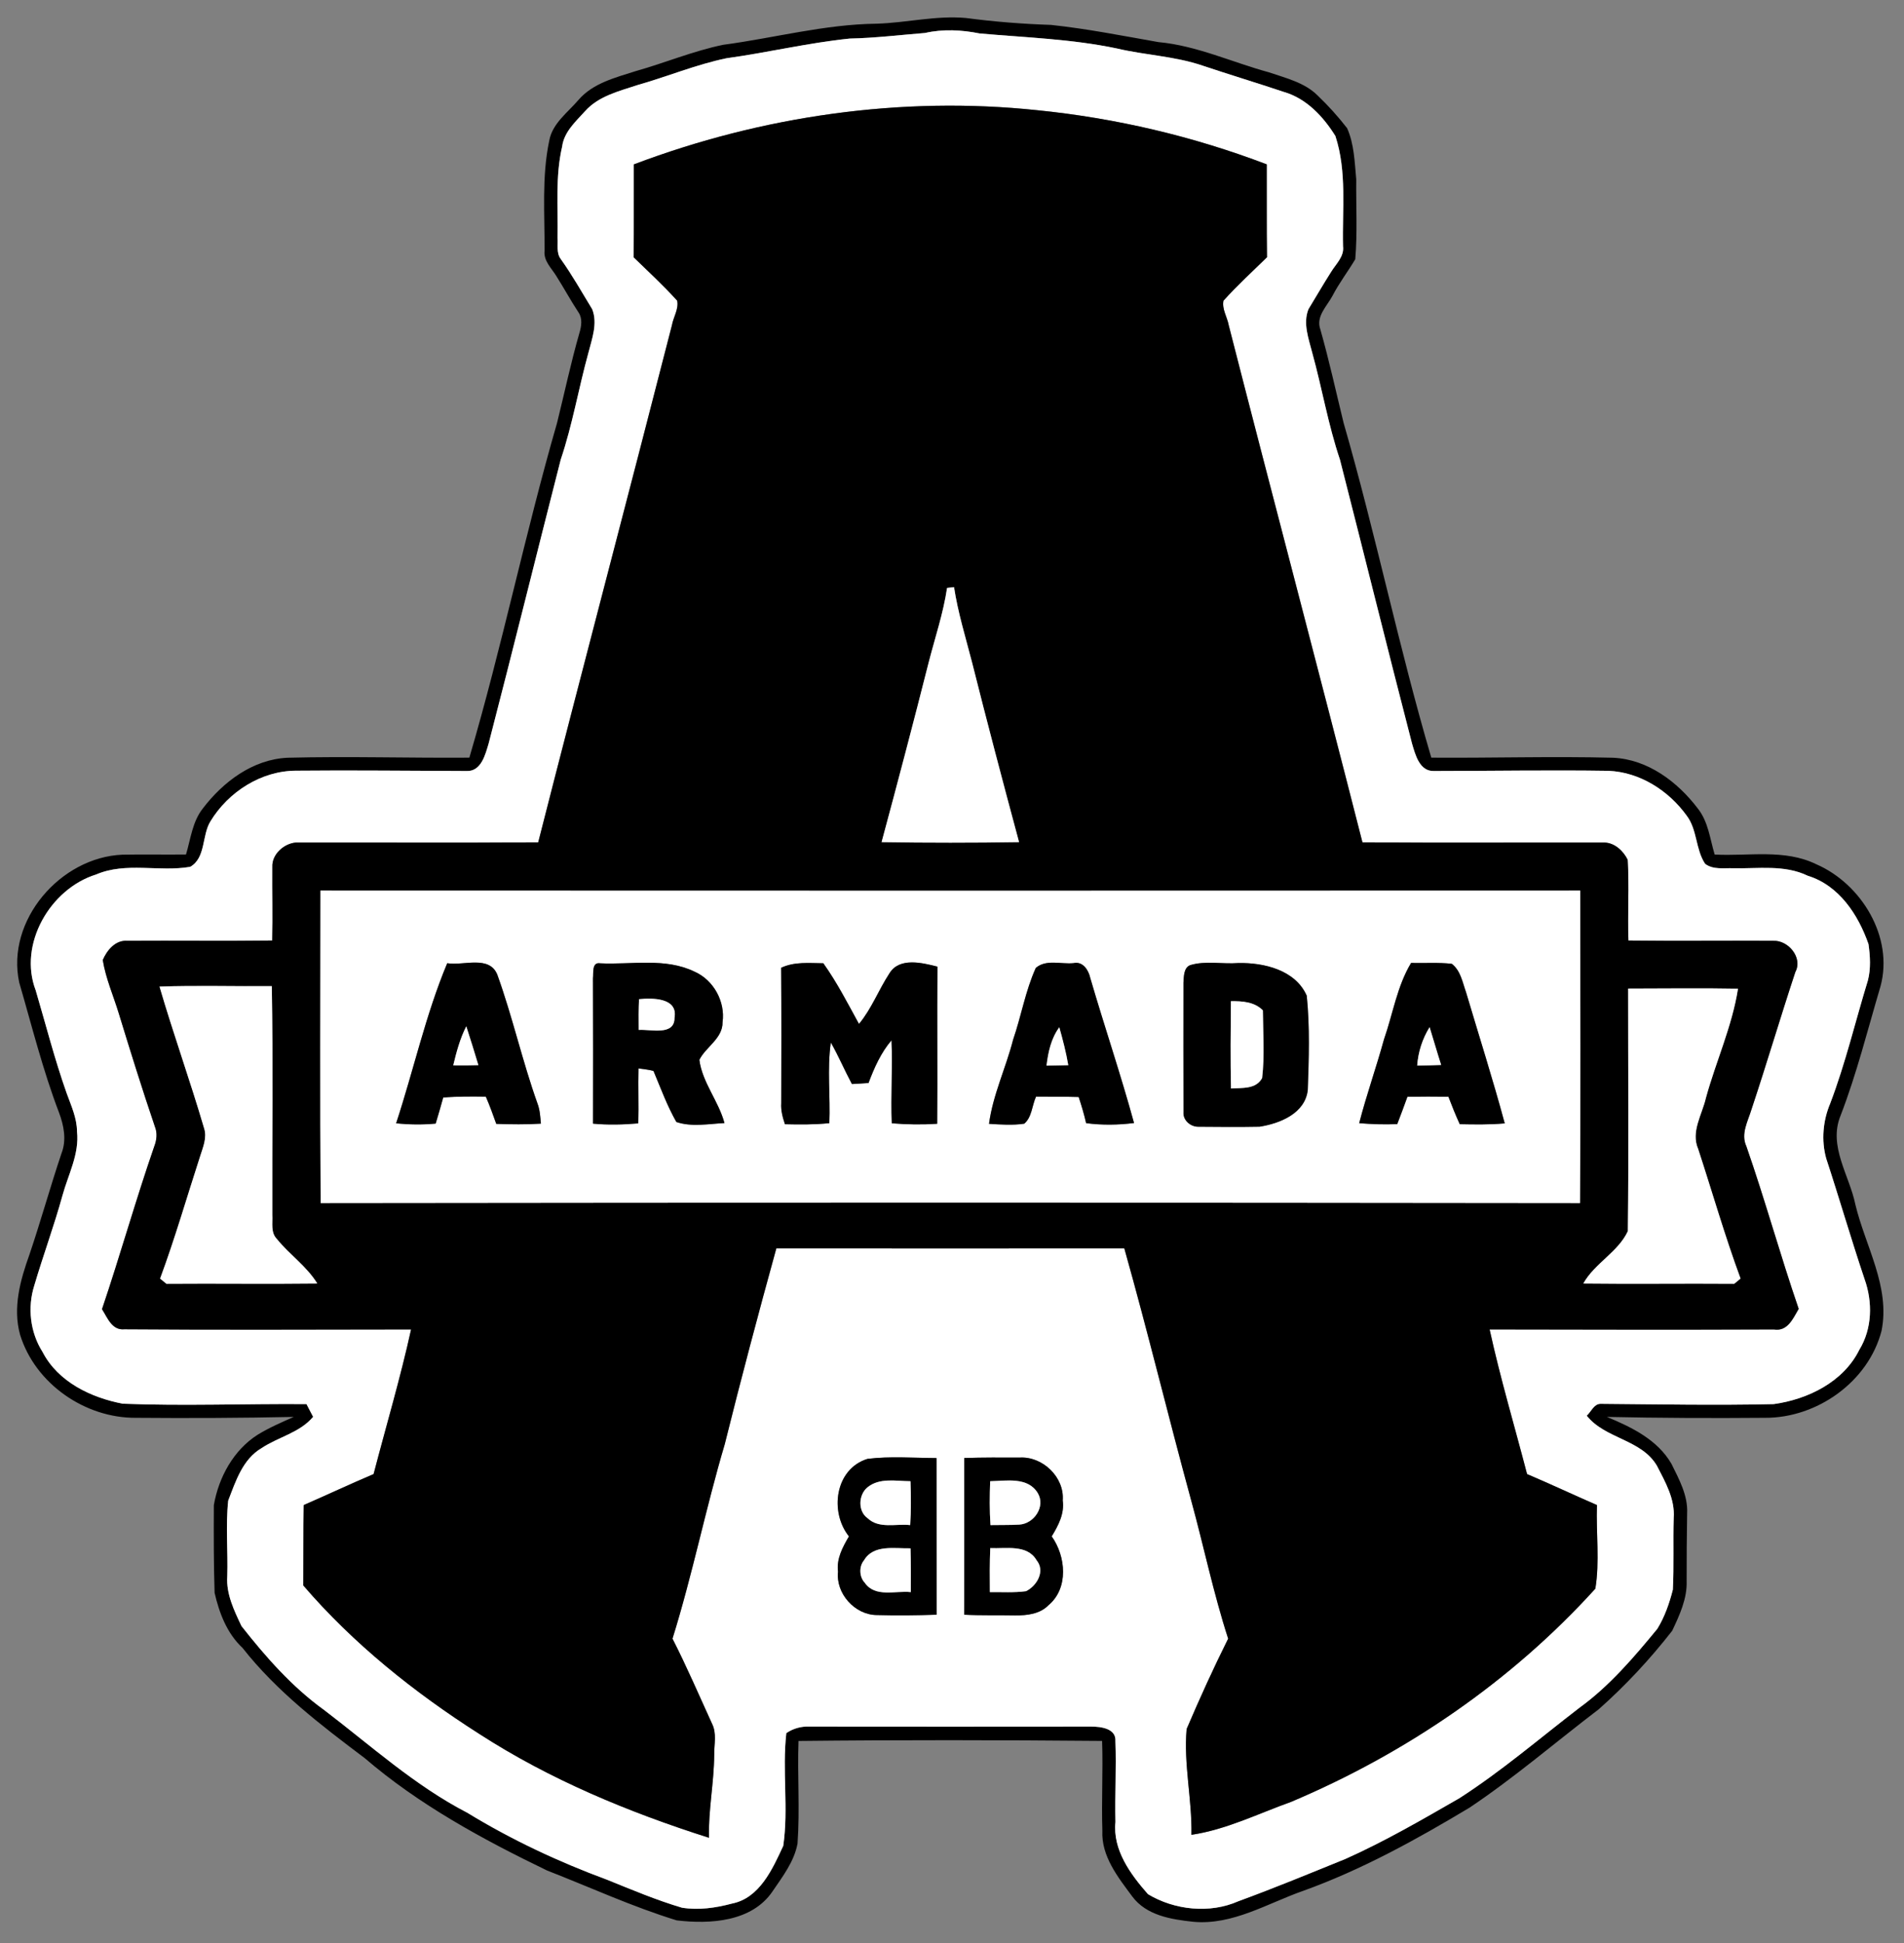
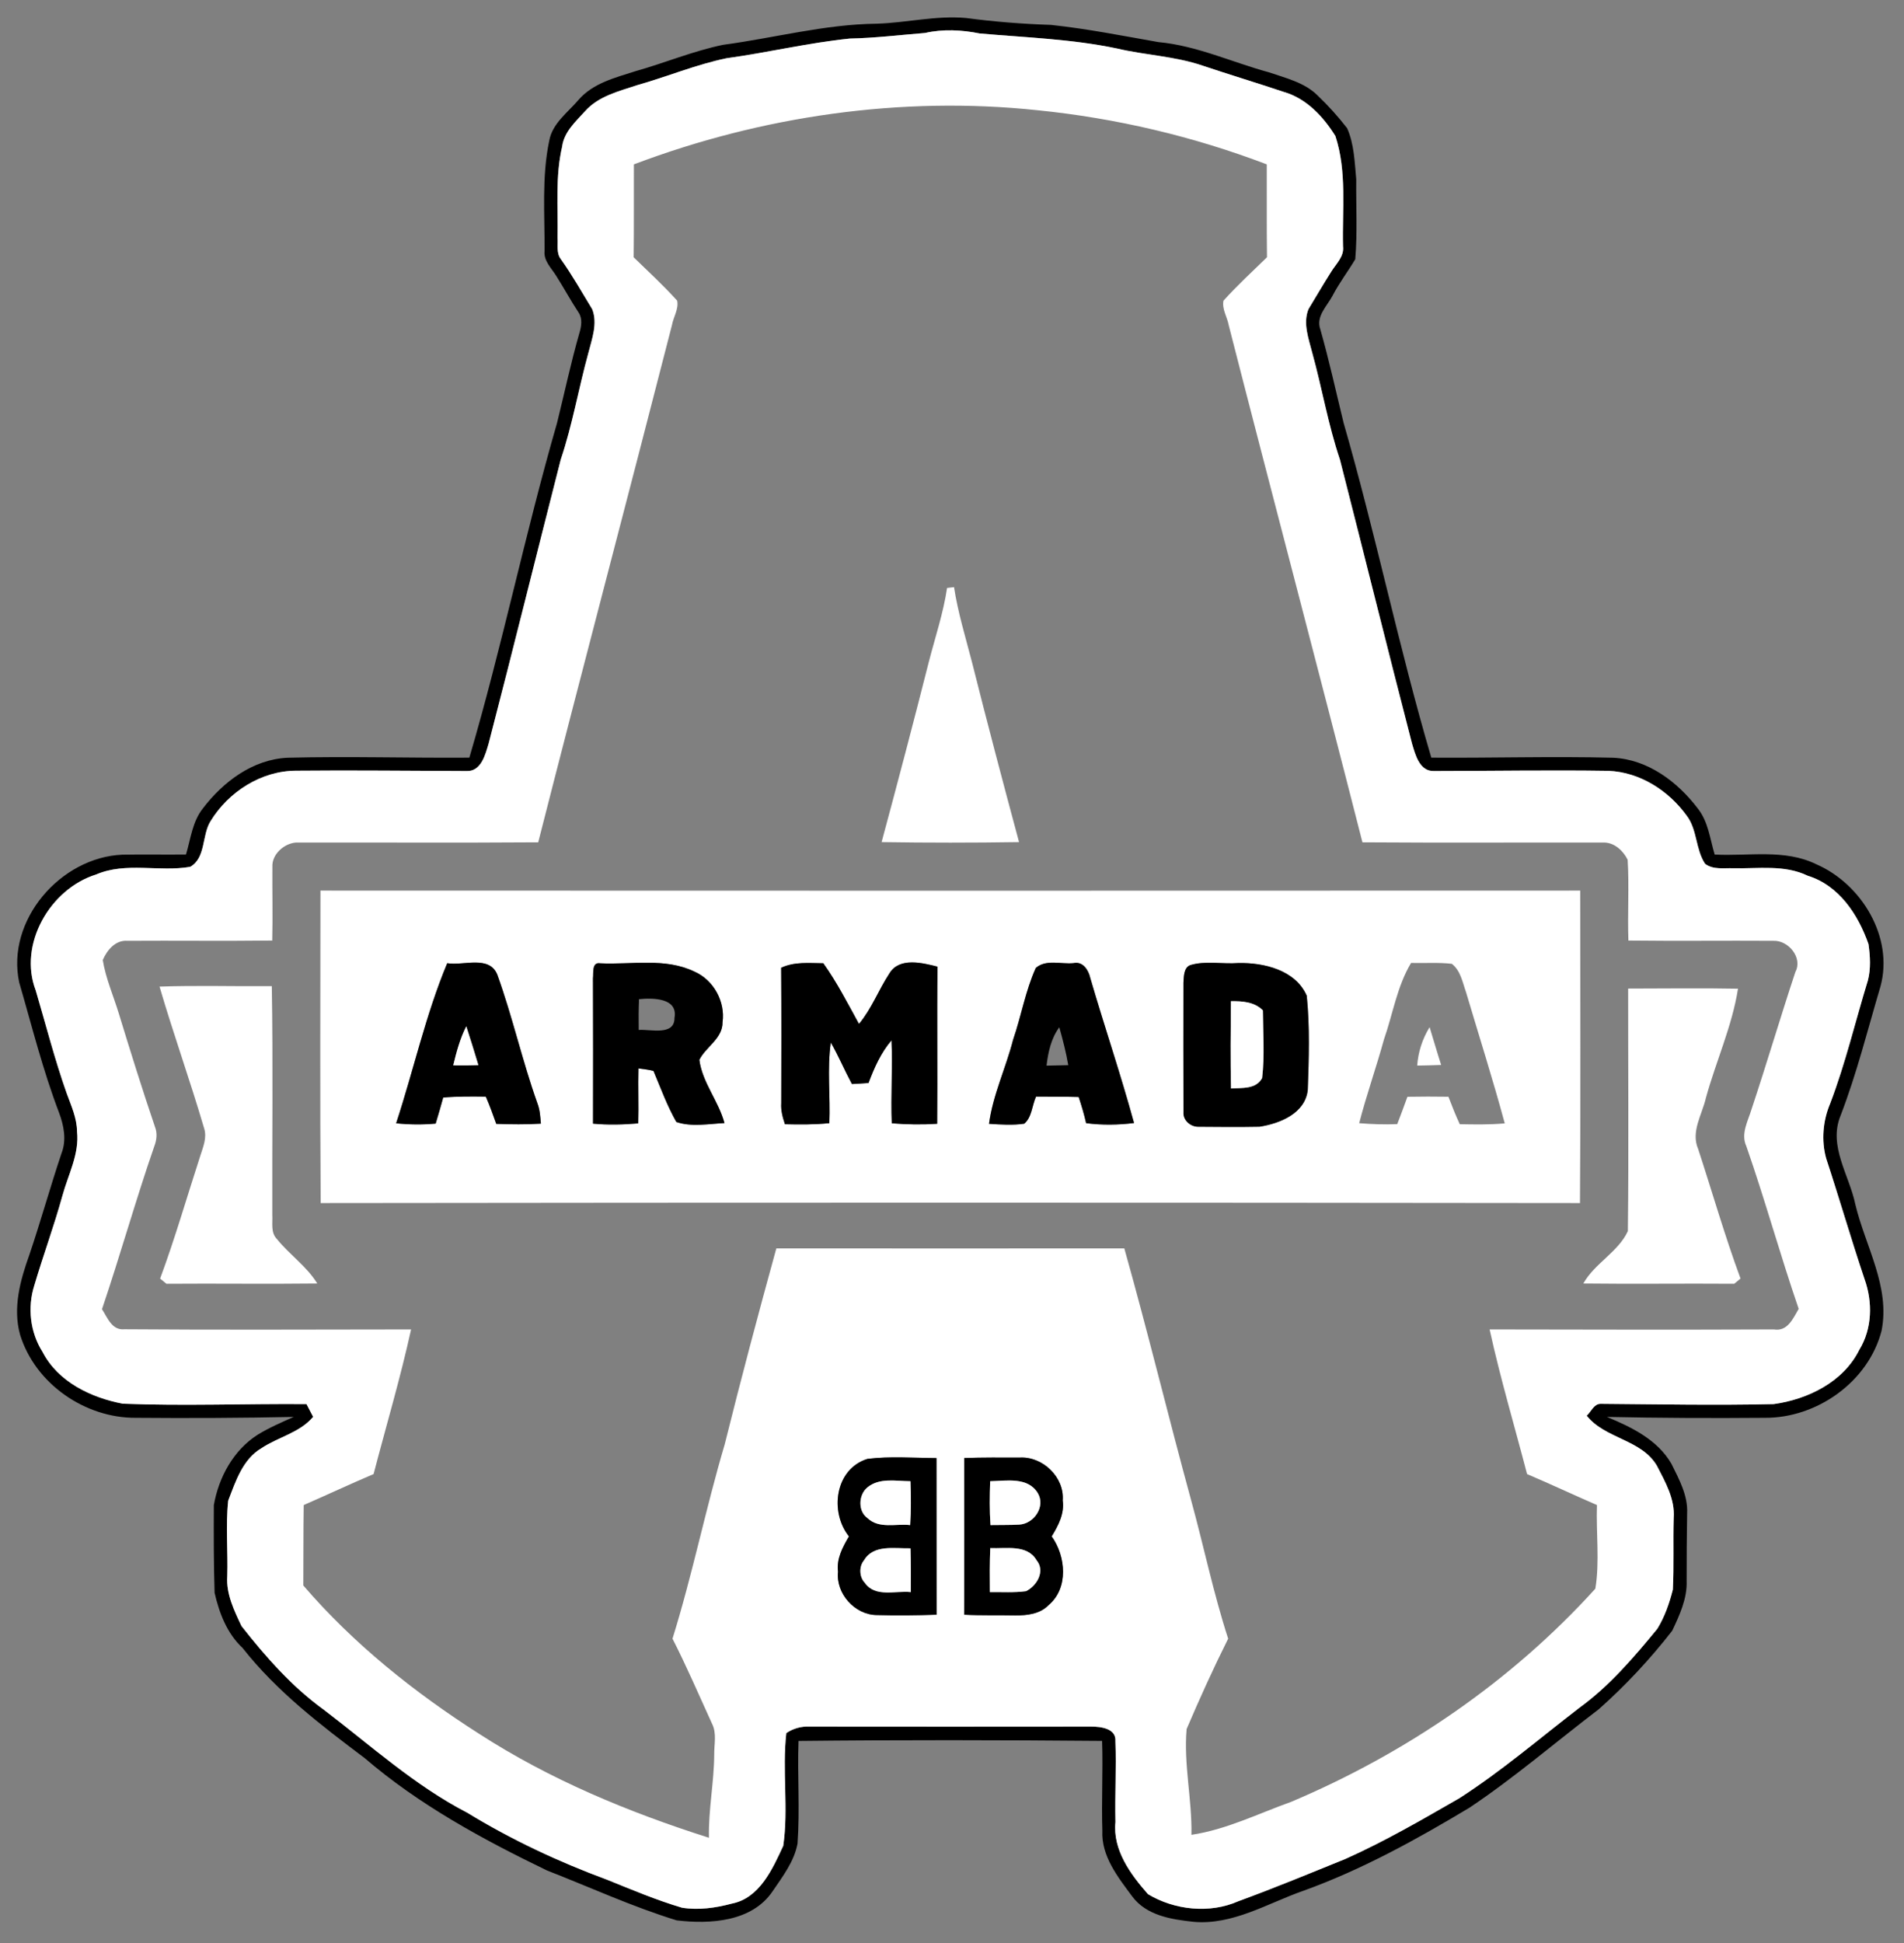
<svg xmlns="http://www.w3.org/2000/svg" xmlns:ns1="http://www.inkscape.org/namespaces/inkscape" xmlns:ns2="http://sodipodi.sourceforge.net/DTD/sodipodi-0.dtd" width="91.734" height="93.608" viewBox="0 0 73.387 74.886" version="1.1" id="svg2" ns1:version="0.48.1 " ns2:docname="Blainville-Boisbriand Armada logo.svg">
  <rect x="0" y="0" width="73.387" height="74.886" fill="#808080" stroke="none" />
  <defs id="defs54" />
  <ns2:namedview pagecolor="#ffffff" bordercolor="#666666" borderopacity="1" objecttolerance="10" gridtolerance="10" guidetolerance="10" ns1:pageopacity="0" ns1:pageshadow="2" ns1:window-width="1680" ns1:window-height="994" id="namedview52" showgrid="false" fit-margin-top="0" fit-margin-left="0" fit-margin-right="0" fit-margin-bottom="0" ns1:zoom="8.3006157" ns1:cx="45.866779" ns1:cy="46.803757" ns1:window-x="-4" ns1:window-y="-4" ns1:window-maximized="1" ns1:current-layer="svg2" />
  <g id="g3033" transform="matrix(0.172,0,0,0.172,-1.297,-1.345)">
    <path id="path4" d="m 203.99,13.13 c 6.69,-0.2 13.31,-1.88 20.01,-1.28 6.32,0.84 12.69,1.34 19.07,1.55 8.07,0.86 16.04,2.44 24.04,3.85 8.61,0.79 16.54,4.53 24.81,6.78 3.78,1.3 7.94,2.26 10.87,5.17 2.39,2.28 4.61,4.74 6.63,7.35 1.59,3.58 1.68,7.62 2.04,11.47 -0.06,5.96 0.28,11.95 -0.22,17.89 -1.65,2.77 -3.62,5.34 -5.11,8.21 -1.25,2.34 -3.77,4.61 -2.71,7.52 1.97,6.93 3.5,13.96 5.21,20.94 7.17,24.83 12.35,50.21 19.65,75.01 13.58,0.1 27.18,-0.33 40.76,0.02 7.77,0.37 14.41,5.38 18.96,11.37 2.35,2.95 2.73,6.82 3.78,10.32 7.6,0.41 15.65,-1.31 22.76,2.17 10.14,4.39 17.42,16.38 14.39,27.4 -2.87,9.69 -5.31,19.52 -8.95,28.96 -2.78,6.81 1.99,13.33 3.33,19.89 2.23,9.34 7.85,18.39 5.87,28.28 -2.95,11.44 -14.49,19.59 -26.16,19.51 -11.79,0.1 -23.59,0.05 -35.39,-0.2 5.54,2.3 11.35,5.11 14.47,10.52 1.71,3.47 3.71,7.09 3.51,11.1 -0.08,5.04 -0.12,10.09 -0.11,15.14 0.14,3.95 -1.59,7.67 -3.24,11.16 -4.94,6.34 -10.44,12.25 -16.45,17.58 -9.66,7.36 -18.87,15.3 -28.97,22.06 -11.9,7.14 -24.11,13.89 -37.2,18.61 -8.04,2.8 -15.84,7.76 -24.67,6.96 -4.95,-0.53 -10.54,-1.4 -13.72,-5.7 -3.2,-4.31 -6.95,-9.02 -6.68,-14.7 -0.22,-6.71 0.17,-13.42 -0.06,-20.13 -22.67,-0.2 -45.36,-0.24 -68.03,0.01 -0.27,7.66 0.33,15.33 -0.22,22.99 -0.75,4.04 -3.34,7.38 -5.6,10.71 -4.63,6.85 -14.03,7.39 -21.48,6.5 -9.93,-3.05 -19.39,-7.41 -29.06,-11.18 -14.42,-6.97 -28.66,-14.7 -40.87,-25.19 -9.82,-7.39 -19.7,-14.93 -27.35,-24.67 -3.49,-3.25 -5.23,-7.81 -6.27,-12.36 -0.21,-6.54 -0.2,-13.1 -0.17,-19.64 1.08,-6.22 4.4,-12.34 9.84,-15.79 2.56,-1.57 5.33,-2.76 8.07,-3.98 -11.8,0.25 -23.6,0.3 -35.39,0.2 -11.39,0.08 -22.56,-7.64 -25.94,-18.62 -1.68,-6.05 0.05,-12.24 2.1,-17.96 2.55,-7.52 4.66,-15.18 7.19,-22.7 1.16,-2.97 0.52,-6.22 -0.56,-9.1 -3.63,-9.51 -6.08,-19.4 -8.92,-29.15 -3.01,-13.9 9.23,-28.08 23.13,-28.65 4.75,-0.09 9.49,0.02 14.24,-0.04 1.05,-3.49 1.43,-7.36 3.77,-10.31 4.56,-5.99 11.2,-11 18.97,-11.37 13.59,-0.35 27.18,0.08 40.76,-0.02 7.3,-24.8 12.48,-50.18 19.65,-75 1.67,-6.73 3.1,-13.52 5.02,-20.19 0.44,-1.47 0.72,-3.2 -0.2,-4.56 -1.75,-2.65 -3.26,-5.45 -4.96,-8.13 -1.08,-1.79 -2.89,-3.39 -2.66,-5.66 0.06,-8.23 -0.66,-16.57 1.05,-24.7 0.69,-3.88 4.15,-6.32 6.57,-9.16 3.24,-3.74 8.2,-4.96 12.72,-6.41 6.6,-1.85 12.96,-4.54 19.69,-5.92 11.46,-1.53 22.76,-4.6 34.39,-4.73 m 10.84,2.08 c -5.62,0.45 -11.23,1.13 -16.87,1.25 -9.28,0.95 -18.38,3.14 -27.61,4.41 -6.85,1.42 -13.33,4.14 -20.05,6.04 -4.1,1.36 -8.61,2.44 -11.62,5.79 -2.12,2.35 -4.75,4.66 -5.17,7.98 -1.56,6.7 -0.89,13.6 -1.03,20.4 0.13,1.59 -0.31,3.42 0.73,4.79 2.57,3.6 4.74,7.46 7.04,11.23 1.26,3.19 -0.05,6.62 -0.85,9.76 -2.2,7.96 -3.57,16.13 -6.21,23.96 -5.41,21.17 -10.65,42.41 -16.14,63.57 -0.75,2.51 -1.68,6.35 -4.98,6.19 -12.7,-0.03 -25.41,-0.2 -38.11,-0.07 -7.84,-0.01 -15.24,4.73 -19.26,11.35 -1.95,3.15 -1.01,8.18 -4.53,10.19 -6.94,1.21 -14.41,-1.15 -21.09,1.72 -10.29,3.2 -17.5,15.63 -13.53,25.98 2.27,7.69 4.25,15.47 6.93,23.03 1,2.78 2.3,5.54 2.32,8.56 0.56,5.06 -1.98,9.66 -3.27,14.4 -1.87,6.77 -4.31,13.37 -6.3,20.11 -1.57,4.94 -0.94,10.52 1.86,14.92 3.46,6.7 10.86,10.23 17.97,11.58 13.71,0.54 27.44,-0.02 41.16,0.09 0.37,0.71 1.12,2.14 1.49,2.85 -2.99,3.57 -7.78,4.5 -11.53,7 -4.26,2.48 -5.83,7.46 -7.5,11.78 -0.6,5.63 -0.03,11.32 -0.21,16.97 -0.27,3.96 1.54,7.65 3.19,11.14 5.43,6.9 11.32,13.61 18.48,18.77 10.48,7.98 20.34,16.96 32.11,23.05 9.89,6.04 20.43,10.99 31.3,15 5.54,2.24 11.07,4.58 16.81,6.28 3.75,0.6 7.55,0.05 11.19,-0.92 6.24,-1.24 9.1,-7.76 11.51,-12.94 1.22,-8.33 -0.27,-16.89 0.69,-25.26 1.5,-1.03 3.34,-1.55 5.16,-1.46 21.06,0.02 42.12,0.03 63.18,0 2.11,0 5.61,0.4 5.4,3.27 0.23,6.03 -0.13,12.06 0.01,18.1 -0.65,6.26 3.38,11.73 7.29,16.18 5.94,3.57 13.84,4.42 20.26,1.58 8.08,-2.96 16.04,-6.25 24.02,-9.49 8.82,-3.94 17.17,-8.8 25.53,-13.61 9.43,-6.07 17.94,-13.38 26.82,-20.21 6.77,-4.9 12.23,-11.31 17.51,-17.73 1.65,-2.67 2.71,-5.74 3.48,-8.78 0.27,-5.34 0.03,-10.7 0.19,-16.05 0.32,-4.25 -1.89,-8.07 -3.76,-11.71 -3.5,-5.94 -11.6,-6 -15.73,-11.22 0.99,-0.87 1.59,-2.64 3.09,-2.65 12.93,0.1 25.88,0.36 38.81,0.06 7.65,-1.06 15.62,-4.96 19.18,-12.16 2.91,-4.75 3.02,-10.72 1.17,-15.87 -3.01,-8.96 -5.64,-18.04 -8.59,-27.02 -1.12,-4.04 -0.73,-8.47 0.9,-12.32 3.43,-9 5.63,-18.39 8.45,-27.58 0.68,-2.65 0.51,-5.44 0.13,-8.12 -2.3,-6.6 -6.6,-13.16 -13.61,-15.32 -5.22,-2.53 -11.11,-1.55 -16.69,-1.68 -2.13,-0.08 -4.49,0.38 -6.31,-0.99 -2.17,-3.27 -1.73,-7.65 -4.14,-10.81 -4.05,-5.61 -10.49,-9.74 -17.52,-10.03 -13.01,-0.2 -26.04,0.03 -39.05,0.04 -3.3,0.15 -4.24,-3.68 -4.98,-6.19 -5.48,-21.17 -10.73,-42.41 -16.14,-63.58 -2.65,-7.83 -4.01,-16 -6.21,-23.95 -0.8,-3.14 -2.12,-6.57 -0.85,-9.76 1.71,-2.8 3.35,-5.65 5.11,-8.41 1.1,-1.78 2.93,-3.4 2.64,-5.69 -0.2,-8.23 0.9,-16.74 -1.71,-24.7 -2.68,-4.32 -6.47,-8.41 -11.52,-9.87 -6.06,-2.03 -12.17,-3.87 -18.23,-5.9 -6.23,-2.13 -12.85,-2.34 -19.22,-3.85 -10.13,-2.13 -20.46,-2.45 -30.74,-3.36 -4.03,-0.81 -8.21,-1.03 -12.25,-0.11 z" ns1:connector-curvature="0" style="fill:#000000" />
    <path id="path6" d="m 214.83,15.21 c 4.04,-0.92 8.22,-0.7 12.25,0.11 10.28,0.91 20.61,1.23 30.74,3.36 6.37,1.51 12.99,1.72 19.22,3.85 6.06,2.03 12.17,3.87 18.23,5.9 5.05,1.46 8.84,5.55 11.52,9.87 2.61,7.96 1.51,16.47 1.71,24.7 0.29,2.29 -1.54,3.91 -2.64,5.69 -1.76,2.76 -3.4,5.61 -5.11,8.41 -1.27,3.19 0.05,6.62 0.85,9.76 2.2,7.95 3.56,16.12 6.21,23.95 5.41,21.17 10.66,42.41 16.14,63.58 0.74,2.51 1.68,6.34 4.98,6.19 13.01,-0.01 26.04,-0.24 39.05,-0.04 7.03,0.29 13.47,4.42 17.52,10.03 2.41,3.16 1.97,7.54 4.14,10.81 1.82,1.37 4.18,0.91 6.31,0.99 5.58,0.13 11.47,-0.85 16.69,1.68 7.01,2.16 11.31,8.72 13.61,15.32 0.38,2.68 0.55,5.47 -0.13,8.12 -2.82,9.19 -5.02,18.58 -8.45,27.58 -1.63,3.85 -2.02,8.28 -0.9,12.32 2.95,8.98 5.58,18.06 8.59,27.02 1.85,5.15 1.74,11.12 -1.17,15.87 -3.56,7.2 -11.53,11.1 -19.18,12.16 -12.93,0.3 -25.88,0.04 -38.81,-0.06 -1.5,0.01 -2.1,1.78 -3.09,2.65 4.13,5.22 12.23,5.28 15.73,11.22 1.87,3.64 4.08,7.46 3.76,11.71 -0.16,5.35 0.08,10.71 -0.19,16.05 -0.77,3.04 -1.83,6.11 -3.48,8.78 -5.28,6.42 -10.74,12.83 -17.51,17.73 -8.88,6.83 -17.39,14.14 -26.82,20.21 -8.36,4.81 -16.71,9.67 -25.53,13.61 -7.98,3.24 -15.94,6.53 -24.02,9.49 -6.42,2.84 -14.32,1.99 -20.26,-1.58 -3.91,-4.45 -7.94,-9.92 -7.29,-16.18 -0.14,-6.04 0.22,-12.07 -0.01,-18.1 0.21,-2.87 -3.29,-3.27 -5.4,-3.27 -21.06,0.03 -42.12,0.02 -63.18,0 -1.82,-0.09 -3.66,0.43 -5.16,1.46 -0.96,8.37 0.53,16.93 -0.69,25.26 -2.41,5.18 -5.27,11.7 -11.51,12.94 -3.64,0.97 -7.44,1.52 -11.19,0.92 -5.74,-1.7 -11.27,-4.04 -16.81,-6.28 -10.87,-4.01 -21.41,-8.96 -31.3,-15 -11.77,-6.09 -21.63,-15.07 -32.11,-23.05 -7.16,-5.16 -13.05,-11.87 -18.48,-18.77 -1.65,-3.49 -3.46,-7.18 -3.19,-11.14 0.18,-5.65 -0.39,-11.34 0.21,-16.97 1.67,-4.32 3.24,-9.3 7.5,-11.78 3.75,-2.5 8.54,-3.43 11.53,-7 -0.37,-0.71 -1.12,-2.14 -1.49,-2.85 -13.72,-0.11 -27.45,0.45 -41.16,-0.09 -7.11,-1.35 -14.51,-4.88 -17.97,-11.58 -2.8,-4.4 -3.43,-9.98 -1.86,-14.92 1.99,-6.74 4.43,-13.34 6.3,-20.11 1.29,-4.74 3.83,-9.34 3.27,-14.4 -0.02,-3.02 -1.32,-5.78 -2.32,-8.56 -2.68,-7.56 -4.66,-15.34 -6.93,-23.03 -3.97,-10.35 3.24,-22.78 13.53,-25.98 6.68,-2.87 14.15,-0.51 21.09,-1.72 3.52,-2.01 2.58,-7.04 4.53,-10.19 4.02,-6.62 11.42,-11.36 19.26,-11.35 12.7,-0.13 25.41,0.04 38.11,0.07 3.3,0.16 4.23,-3.68 4.98,-6.19 5.49,-21.16 10.73,-42.4 16.14,-63.57 2.64,-7.83 4.01,-16 6.21,-23.96 0.8,-3.14 2.11,-6.57 0.85,-9.76 -2.3,-3.77 -4.47,-7.63 -7.04,-11.23 -1.04,-1.37 -0.6,-3.2 -0.73,-4.79 0.14,-6.8 -0.53,-13.7 1.03,-20.4 0.42,-3.32 3.05,-5.63 5.17,-7.98 3.01,-3.35 7.52,-4.43 11.62,-5.79 6.72,-1.9 13.2,-4.62 20.05,-6.04 9.23,-1.27 18.33,-3.46 27.61,-4.41 5.64,-0.12 11.25,-0.8 16.87,-1.25 m -65.24,29.44 c -0.03,6.94 0.04,13.88 -0.05,20.82 3.29,3.19 6.67,6.31 9.75,9.72 0.39,1.87 -0.86,3.68 -1.18,5.52 -9.9,38.64 -20.11,77.2 -29.96,115.85 -18.09,0.13 -36.18,0.02 -54.28,0.05 -2.65,0.19 -5.45,2.64 -5.29,5.46 -0.04,5.5 0.1,11 -0.03,16.5 -10.82,0.13 -21.65,-0.01 -32.47,0.06 -2.65,-0.21 -4.55,2.08 -5.51,4.3 0.67,4.15 2.4,8.04 3.62,12.06 2.59,8.46 5.22,16.91 8.07,25.3 0.57,1.41 0.4,2.97 -0.14,4.37 -4.18,12.08 -7.63,24.4 -11.72,36.51 1.23,1.91 2.22,4.78 5.01,4.5 21.41,0.17 42.83,0.05 64.25,0.04 -2.39,10.89 -5.59,21.61 -8.4,32.41 -5.26,2.23 -10.42,4.66 -15.66,6.94 -0.1,6.01 -0.04,12.01 -0.09,18.02 11.2,13.04 24.86,23.96 39.34,33.2 15.92,10.3 33.54,17.6 51.56,23.33 -0.14,-6.25 1.14,-12.39 1.18,-18.62 -0.03,-2.32 0.61,-4.8 -0.5,-6.96 -2.91,-6.36 -5.67,-12.8 -8.85,-19.03 4.48,-14.36 7.43,-29.14 11.71,-43.57 3.65,-14.68 7.54,-29.3 11.56,-43.88 25.99,0.02 51.99,0.02 77.98,0 5.28,18.74 9.85,37.67 14.98,56.46 2.83,10.31 4.99,20.81 8.29,30.99 -3.32,6.64 -6.39,13.42 -9.31,20.25 -0.69,7.91 1.24,15.78 1.08,23.7 7.8,-1.16 14.97,-4.75 22.35,-7.39 25.73,-10.87 49.38,-27.03 68.16,-47.76 1,-6 0.15,-12.54 0.36,-18.74 -5.24,-2.28 -10.41,-4.71 -15.66,-6.94 -2.81,-10.8 -6.01,-21.52 -8.39,-32.41 21.23,0.04 42.46,0.09 63.69,0 3.09,0.51 4.28,-2.43 5.57,-4.61 -4.15,-12.07 -7.53,-24.39 -11.73,-36.44 -1.29,-2.78 0.35,-5.6 1.15,-8.25 3.4,-10.22 6.45,-20.56 9.83,-30.79 1.72,-3.2 -1.58,-7.15 -4.94,-6.99 -10.83,-0.07 -21.65,0.07 -32.47,-0.06 -0.22,-6.03 0.2,-12.08 -0.17,-18.1 -0.96,-1.98 -2.89,-3.78 -5.16,-3.86 -18.09,-0.03 -36.18,0.08 -54.27,-0.05 -9.85,-38.65 -20.07,-77.21 -29.96,-115.85 -0.33,-1.83 -1.56,-3.64 -1.18,-5.52 3.08,-3.41 6.46,-6.53 9.75,-9.73 -0.09,-6.93 -0.02,-13.87 -0.05,-20.81 -16.5,-6.29 -33.82,-10.36 -51.38,-12.13 -30.53,-3.23 -61.75,1.28 -90.44,12.13 m 48.19,307.43 c -1.41,2.42 -2.82,4.99 -2.45,7.91 -0.52,4.88 3.73,9.65 8.64,9.72 4.48,0.12 8.97,0.08 13.45,-0.08 -0.03,-11.7 0.01,-23.4 -0.02,-35.1 -5.14,-0.02 -10.34,-0.45 -15.46,0.18 -7.29,2.25 -8.54,11.89 -4.16,17.37 m 25.84,-17.56 c 0.01,11.7 0.03,23.4 -0.02,35.11 3.81,0.21 7.62,0.08 11.44,0.16 2.62,0.02 5.52,-0.3 7.45,-2.28 4.57,-3.81 3.91,-10.96 0.73,-15.43 1.49,-2.45 2.89,-5.1 2.47,-8.06 0.41,-5.21 -4.51,-9.89 -9.62,-9.6 -4.15,-0.01 -8.3,-0.04 -12.45,0.1 z" ns1:connector-curvature="0" style="fill:#ffffff" />
-     <path id="path8" d="m 149.59,44.65 c 28.69,-10.85 59.91,-15.36 90.44,-12.13 17.56,1.77 34.88,5.84 51.38,12.13 0.03,6.94 -0.04,13.88 0.05,20.81 -3.29,3.2 -6.67,6.32 -9.75,9.73 -0.38,1.88 0.85,3.69 1.18,5.52 9.89,38.64 20.11,77.2 29.96,115.85 18.09,0.13 36.18,0.02 54.27,0.05 2.27,0.08 4.2,1.88 5.16,3.86 0.37,6.02 -0.05,12.07 0.17,18.1 10.82,0.13 21.64,-0.01 32.47,0.06 3.36,-0.16 6.66,3.79 4.94,6.99 -3.38,10.23 -6.43,20.57 -9.83,30.79 -0.8,2.65 -2.44,5.47 -1.15,8.25 4.2,12.05 7.58,24.37 11.73,36.44 -1.29,2.18 -2.48,5.12 -5.57,4.61 -21.23,0.09 -42.46,0.04 -63.69,0 2.38,10.89 5.58,21.61 8.39,32.41 5.25,2.23 10.42,4.66 15.66,6.94 -0.21,6.2 0.64,12.74 -0.36,18.74 -18.78,20.73 -42.43,36.89 -68.16,47.76 -7.38,2.64 -14.55,6.23 -22.35,7.39 0.16,-7.92 -1.77,-15.79 -1.08,-23.7 2.92,-6.83 5.99,-13.61 9.31,-20.25 -3.3,-10.18 -5.46,-20.68 -8.29,-30.99 -5.13,-18.79 -9.7,-37.72 -14.98,-56.46 -25.99,0.02 -51.99,0.02 -77.98,0 -4.02,14.58 -7.91,29.2 -11.56,43.88 -4.28,14.43 -7.23,29.21 -11.71,43.57 3.18,6.23 5.94,12.67 8.85,19.03 1.11,2.16 0.47,4.64 0.5,6.96 -0.04,6.23 -1.32,12.37 -1.18,18.62 -18.02,-5.73 -35.64,-13.03 -51.56,-23.33 -14.48,-9.24 -28.14,-20.16 -39.34,-33.2 0.05,-6.01 -0.01,-12.01 0.09,-18.02 5.24,-2.28 10.4,-4.71 15.66,-6.94 2.81,-10.8 6.01,-21.52 8.4,-32.41 -21.42,0.01 -42.84,0.13 -64.25,-0.04 -2.79,0.28 -3.78,-2.59 -5.01,-4.5 4.09,-12.11 7.54,-24.43 11.72,-36.51 0.54,-1.4 0.71,-2.96 0.14,-4.37 -2.85,-8.39 -5.48,-16.84 -8.07,-25.3 -1.22,-4.02 -2.95,-7.91 -3.62,-12.06 0.96,-2.22 2.86,-4.51 5.51,-4.3 10.82,-0.07 21.65,0.07 32.47,-0.06 0.13,-5.5 -0.01,-11 0.03,-16.5 -0.16,-2.82 2.64,-5.27 5.29,-5.46 18.1,-0.03 36.19,0.08 54.28,-0.05 9.85,-38.65 20.06,-77.21 29.96,-115.85 0.32,-1.84 1.57,-3.65 1.18,-5.52 -3.08,-3.41 -6.46,-6.53 -9.75,-9.72 0.09,-6.94 0.02,-13.88 0.05,-20.82 m 70.18,94.91 c -0.84,5.65 -2.68,11.08 -4.1,16.61 -3.41,13.47 -6.95,26.92 -10.57,40.34 10.26,0.16 20.54,0.16 30.8,0 -3.62,-13.42 -7.16,-26.85 -10.55,-40.33 -1.44,-5.58 -3.15,-11.1 -4.02,-16.8 -0.39,0.04 -1.17,0.13 -1.56,0.18 M 79.35,207.38 c -0.01,23.33 -0.11,46.67 0.05,70.01 94.06,-0.12 188.14,-0.12 282.2,0 0.16,-23.34 0.06,-46.68 0.05,-70.01 -94.1,0.04 -188.2,0.04 -282.3,0 m -36.06,21.51 c 3.11,10.63 6.86,21.07 9.98,31.71 0.71,2.12 -0.23,4.24 -0.86,6.25 -2.98,9.16 -5.64,18.43 -8.99,27.47 0.36,0.29 1.07,0.87 1.42,1.16 11.27,-0.09 22.54,0.08 33.8,-0.06 -2.38,-3.88 -6.24,-6.48 -9.06,-9.98 -1.42,-1.46 -0.91,-3.57 -1.02,-5.39 -0.05,-17.09 0.18,-34.18 -0.11,-51.26 -8.38,0.07 -16.77,-0.19 -25.16,0.1 m 329.1,0.44 c -0.01,18.12 0.15,36.24 -0.06,54.35 -2.15,4.68 -7.44,7.19 -9.98,11.74 11.27,0.14 22.54,-0.03 33.81,0.06 0.35,-0.29 1.06,-0.87 1.42,-1.17 -3.53,-9.55 -6.33,-19.36 -9.5,-29.04 -1.68,-3.86 0.88,-7.69 1.73,-11.41 2.25,-8.21 5.88,-16.08 7.2,-24.5 -8.21,-0.16 -16.41,-0.03 -24.62,-0.03 z" ns1:connector-curvature="0" style="fill:#000000" />
-     <path id="path10" d="m 219.77,139.56 c 0.39,-0.05 1.17,-0.14 1.56,-0.18 0.87,5.7 2.58,11.22 4.02,16.8 3.39,13.48 6.93,26.91 10.55,40.33 -10.26,0.16 -20.54,0.16 -30.8,0 3.62,-13.42 7.16,-26.87 10.57,-40.34 1.42,-5.53 3.26,-10.96 4.1,-16.61 z" ns1:connector-curvature="0" style="fill:#ffffff" />
+     <path id="path10" d="m 219.77,139.56 c 0.39,-0.05 1.17,-0.14 1.56,-0.18 0.87,5.7 2.58,11.22 4.02,16.8 3.39,13.48 6.93,26.91 10.55,40.33 -10.26,0.16 -20.54,0.16 -30.8,0 3.62,-13.42 7.16,-26.87 10.57,-40.34 1.42,-5.53 3.26,-10.96 4.1,-16.61 " ns1:connector-curvature="0" style="fill:#ffffff" />
    <path id="path12" d="m 79.35,207.38 c 94.1,0.04 188.2,0.04 282.3,0 0.01,23.33 0.11,46.67 -0.05,70.01 -94.06,-0.12 -188.14,-0.12 -282.2,0 -0.16,-23.34 -0.06,-46.68 -0.05,-70.01 m 16.96,52.14 c 2.94,0.31 5.91,0.34 8.86,0.07 0.57,-1.95 1.17,-3.88 1.69,-5.84 3.18,-0.27 6.37,-0.24 9.55,-0.2 0.87,2 1.61,4.05 2.34,6.1 3.33,0.11 6.67,0.16 10,-0.05 -0.13,-1.54 -0.22,-3.11 -0.78,-4.56 -3.38,-9.47 -5.56,-19.32 -8.97,-28.78 -1.78,-4.49 -7.57,-1.99 -11.24,-2.61 -4.85,11.58 -7.53,23.96 -11.45,35.87 m 44.11,-32.5 c 0.05,10.86 0.02,21.72 0.01,32.58 3.38,0.32 6.77,0.23 10.14,-0.06 0.12,-4.11 -0.06,-8.22 0.05,-12.32 1.12,0.16 2.26,0.26 3.36,0.57 1.62,3.85 3.05,7.8 5.13,11.44 3.41,1.16 7.23,0.42 10.78,0.24 -1.32,-4.93 -4.98,-9.1 -5.63,-14.17 1.43,-2.9 5.25,-4.77 5.2,-8.44 0.64,-4.59 -2,-9.42 -6.24,-11.3 -6.59,-3.22 -14.15,-1.54 -21.19,-1.89 -1.92,-0.32 -1.46,2.21 -1.61,3.35 m 42.17,-2.35 c 0.07,10.12 0.05,20.25 0.02,30.37 -0.11,1.61 0.32,3.17 0.83,4.69 3.31,0.08 6.64,0.1 9.95,-0.24 0.25,-6.02 -0.52,-12.09 0.33,-18.08 1.73,3.03 3.08,6.24 4.73,9.31 1.24,-0.07 2.48,-0.13 3.72,-0.23 1.28,-3.41 2.77,-6.78 5.15,-9.57 0.27,6.2 -0.18,12.4 0.06,18.6 3.38,0.28 6.78,0.33 10.17,0.11 0.12,-11.74 -0.07,-23.47 0.08,-35.21 -3.44,-0.87 -8.56,-2.16 -10.78,1.51 -2.42,3.69 -3.98,7.91 -6.82,11.33 -2.53,-4.61 -4.93,-9.31 -7.99,-13.6 -3.18,-0.03 -6.48,-0.39 -9.45,1.01 m 57.06,0.04 c -2.32,5.12 -3.25,10.76 -5.08,16.07 -1.62,6.34 -4.53,12.35 -5.4,18.86 2.62,0.16 5.27,0.36 7.89,-0.03 1.73,-1.44 1.74,-4.09 2.65,-6.07 3.18,0.03 6.36,0 9.55,0.09 0.64,1.93 1.22,3.88 1.67,5.86 3.56,0.47 7.18,0.42 10.74,-0.03 -2.99,-10.92 -6.64,-21.64 -9.81,-32.51 -0.4,-1.8 -1.68,-3.81 -3.81,-3.31 -2.78,0.26 -6.11,-0.92 -8.4,1.07 m 34.61,-0.63 c -1.49,0.58 -1.42,2.57 -1.52,3.9 0,9.69 -0.03,19.37 0.01,29.06 -0.14,1.83 1.64,3.32 3.4,3.25 4.55,0.04 9.11,0.08 13.66,-0.01 4.56,-0.72 10.19,-2.97 10.79,-8.22 0.25,-7.03 0.48,-14.13 -0.23,-21.13 -2.54,-5.77 -9.6,-7.43 -15.32,-7.32 -3.57,0.28 -7.37,-0.57 -10.79,0.47 m 49.49,-0.49 c -3.15,5.24 -4.07,11.41 -6.07,17.12 -1.73,6.3 -3.93,12.47 -5.56,18.79 2.84,0.22 5.69,0.33 8.53,0.2 0.8,-2.02 1.52,-4.08 2.28,-6.12 3.06,-0.05 6.12,-0.06 9.19,-0.01 0.79,2.07 1.61,4.13 2.54,6.15 3.36,0.07 6.73,0.12 10.08,-0.18 -2.66,-9.86 -5.77,-19.61 -8.68,-29.41 -0.79,-2.22 -1.21,-4.83 -3.19,-6.35 -3.03,-0.34 -6.08,-0.11 -9.12,-0.19 z" ns1:connector-curvature="0" style="fill:#ffffff" />
    <path id="path14" d="m 96.31,259.52 c 3.92,-11.91 6.6,-24.29 11.45,-35.87 3.67,0.62 9.46,-1.88 11.24,2.61 3.41,9.46 5.59,19.31 8.97,28.78 0.56,1.45 0.65,3.02 0.78,4.56 -3.33,0.21 -6.67,0.16 -10,0.05 -0.73,-2.05 -1.47,-4.1 -2.34,-6.1 -3.18,-0.04 -6.37,-0.07 -9.55,0.2 -0.52,1.96 -1.12,3.89 -1.69,5.84 -2.95,0.27 -5.92,0.24 -8.86,-0.07 m 12.8,-12.99 c 1.87,0.03 3.75,0.02 5.63,-0.04 -0.88,-2.91 -1.77,-5.81 -2.71,-8.7 -1.4,2.75 -2.2,5.75 -2.92,8.74 z" ns1:connector-curvature="0" style="fill:#000000" />
    <path id="path16" d="m 140.42,227.02 c 0.15,-1.14 -0.31,-3.67 1.61,-3.35 7.04,0.35 14.6,-1.33 21.19,1.89 4.24,1.88 6.88,6.71 6.24,11.3 0.05,3.67 -3.77,5.54 -5.2,8.44 0.65,5.07 4.31,9.24 5.63,14.17 -3.55,0.18 -7.37,0.92 -10.78,-0.24 -2.08,-3.64 -3.51,-7.59 -5.13,-11.44 -1.1,-0.31 -2.24,-0.41 -3.36,-0.57 -0.11,4.1 0.07,8.21 -0.05,12.32 -3.37,0.29 -6.76,0.38 -10.14,0.06 0.01,-10.86 0.04,-21.72 -0.01,-32.58 m 10.32,4.69 c -0.1,2.29 -0.1,4.59 -0.07,6.89 2.65,-0.19 8.05,1.39 8.02,-2.71 0.82,-4.51 -4.92,-4.49 -7.95,-4.18 z" ns1:connector-curvature="0" style="fill:#000000" />
    <path id="path18" d="m 182.59,224.67 c 2.97,-1.4 6.27,-1.04 9.45,-1.01 3.06,4.29 5.46,8.99 7.99,13.6 2.84,-3.42 4.4,-7.64 6.82,-11.33 2.22,-3.67 7.34,-2.38 10.78,-1.51 -0.15,11.74 0.04,23.47 -0.08,35.21 -3.39,0.22 -6.79,0.17 -10.17,-0.11 -0.24,-6.2 0.21,-12.4 -0.06,-18.6 -2.38,2.79 -3.87,6.16 -5.15,9.57 -1.24,0.1 -2.48,0.16 -3.72,0.23 -1.65,-3.07 -3,-6.28 -4.73,-9.31 -0.85,5.99 -0.08,12.06 -0.33,18.08 -3.31,0.34 -6.64,0.32 -9.95,0.24 -0.51,-1.52 -0.94,-3.08 -0.83,-4.69 0.03,-10.12 0.05,-20.25 -0.02,-30.37 z" ns1:connector-curvature="0" style="fill:#000000" />
    <path id="path20" d="m 239.65,224.71 c 2.29,-1.99 5.62,-0.81 8.4,-1.07 2.13,-0.5 3.41,1.51 3.81,3.31 3.17,10.87 6.82,21.59 9.81,32.51 -3.56,0.45 -7.18,0.5 -10.74,0.03 -0.45,-1.98 -1.03,-3.93 -1.67,-5.86 -3.19,-0.09 -6.37,-0.06 -9.55,-0.09 -0.91,1.98 -0.92,4.63 -2.65,6.07 -2.62,0.39 -5.27,0.19 -7.89,0.03 0.87,-6.51 3.78,-12.52 5.4,-18.86 1.83,-5.31 2.76,-10.95 5.08,-16.07 m 2.41,21.89 c 1.62,-0.02 3.25,-0.06 4.87,-0.1 -0.49,-2.87 -1.22,-5.69 -2.01,-8.49 -1.84,2.49 -2.5,5.57 -2.86,8.59 z" ns1:connector-curvature="0" style="fill:#000000" />
    <path id="path22" d="m 274.26,224.08 c 3.42,-1.04 7.22,-0.19 10.79,-0.47 5.72,-0.11 12.78,1.55 15.32,7.32 0.71,7 0.48,14.1 0.23,21.13 -0.6,5.25 -6.23,7.5 -10.79,8.22 -4.55,0.09 -9.11,0.05 -13.66,0.01 -1.76,0.07 -3.54,-1.42 -3.4,-3.25 -0.04,-9.69 -0.01,-19.37 -0.01,-29.06 0.1,-1.33 0.03,-3.32 1.52,-3.9 m 9.12,8.08 c -0.06,6.52 -0.13,13.04 0.02,19.56 2.46,-0.18 5.58,0.23 6.97,-2.34 0.59,-5.03 0.2,-10.12 0.17,-15.17 -1.92,-1.92 -4.6,-2.08 -7.16,-2.05 z" ns1:connector-curvature="0" style="fill:#000000" />
-     <path id="path24" d="m 323.75,223.59 c 3.04,0.08 6.09,-0.15 9.12,0.19 1.98,1.52 2.4,4.13 3.19,6.35 2.91,9.8 6.02,19.55 8.68,29.41 -3.35,0.3 -6.72,0.25 -10.08,0.18 -0.93,-2.02 -1.75,-4.08 -2.54,-6.15 -3.07,-0.05 -6.13,-0.04 -9.19,0.01 -0.76,2.04 -1.48,4.1 -2.28,6.12 -2.84,0.13 -5.69,0.02 -8.53,-0.2 1.63,-6.32 3.83,-12.49 5.56,-18.79 2,-5.71 2.92,-11.88 6.07,-17.12 m 1.37,23 c 1.78,-0.03 3.57,-0.07 5.37,-0.14 -0.91,-2.81 -1.71,-5.65 -2.59,-8.47 -1.61,2.61 -2.56,5.55 -2.78,8.61 z" ns1:connector-curvature="0" style="fill:#000000" />
    <path id="path26" d="m 43.29,228.89 c 8.39,-0.29 16.78,-0.03 25.16,-0.1 0.29,17.08 0.06,34.17 0.11,51.26 0.11,1.82 -0.4,3.93 1.02,5.39 2.82,3.5 6.68,6.1 9.06,9.98 -11.26,0.14 -22.53,-0.03 -33.8,0.06 -0.35,-0.29 -1.06,-0.87 -1.42,-1.16 3.35,-9.04 6.01,-18.31 8.99,-27.47 0.63,-2.01 1.57,-4.13 0.86,-6.25 -3.12,-10.64 -6.87,-21.08 -9.98,-31.71 z" ns1:connector-curvature="0" style="fill:#ffffff" />
    <path id="path28" d="m 372.39,229.33 c 8.21,0 16.41,-0.13 24.62,0.03 -1.32,8.42 -4.95,16.29 -7.2,24.5 -0.85,3.72 -3.41,7.55 -1.73,11.41 3.17,9.68 5.97,19.49 9.5,29.04 -0.36,0.3 -1.07,0.88 -1.42,1.17 -11.27,-0.09 -22.54,0.08 -33.81,-0.06 2.54,-4.55 7.83,-7.06 9.98,-11.74 0.21,-18.11 0.05,-36.23 0.06,-54.35 z" ns1:connector-curvature="0" style="fill:#ffffff" />
-     <path id="path30" d="m 150.74,231.71 c 3.03,-0.31 8.77,-0.33 7.95,4.18 0.03,4.1 -5.37,2.52 -8.02,2.71 -0.03,-2.3 -0.03,-4.6 0.07,-6.89 z" ns1:connector-curvature="0" style="fill:#ffffff" />
    <path id="path32" d="m 283.38,232.16 c 2.56,-0.03 5.24,0.13 7.16,2.05 0.03,5.05 0.42,10.14 -0.17,15.17 -1.39,2.57 -4.51,2.16 -6.97,2.34 -0.15,-6.52 -0.08,-13.04 -0.02,-19.56 z" ns1:connector-curvature="0" style="fill:#ffffff" />
    <path id="path34" d="m 109.11,246.53 c 0.72,-2.99 1.52,-5.99 2.92,-8.74 0.94,2.89 1.83,5.79 2.71,8.7 -1.88,0.06 -3.76,0.07 -5.63,0.04 z" ns1:connector-curvature="0" style="fill:#ffffff" />
-     <path id="path36" d="m 242.06,246.6 c 0.36,-3.02 1.02,-6.1 2.86,-8.59 0.79,2.8 1.52,5.62 2.01,8.49 -1.62,0.04 -3.25,0.08 -4.87,0.1 z" ns1:connector-curvature="0" style="fill:#ffffff" />
    <path id="path38" d="m 325.12,246.59 c 0.22,-3.06 1.17,-6 2.78,-8.61 0.88,2.82 1.68,5.66 2.59,8.47 -1.8,0.07 -3.59,0.11 -5.37,0.14 z" ns1:connector-curvature="0" style="fill:#ffffff" />
    <path id="path40" d="m 197.78,352.08 c -4.38,-5.48 -3.13,-15.12 4.16,-17.37 5.12,-0.63 10.32,-0.2 15.46,-0.18 0.03,11.7 -0.01,23.4 0.02,35.1 -4.48,0.16 -8.97,0.2 -13.45,0.08 -4.91,-0.07 -9.16,-4.84 -8.64,-9.72 -0.37,-2.92 1.04,-5.49 2.45,-7.91 m 4.13,-10.97 c -2.02,1.67 -2.16,5.35 0.06,6.9 2.57,2.44 6.36,1.18 9.53,1.54 0.22,-3.28 0.19,-6.56 0.07,-9.83 -3.23,-0.01 -6.94,-0.85 -9.66,1.39 m -0.74,16.32 c -1.17,1.37 -1.09,3.74 0.16,5.04 2.34,3.38 6.87,1.72 10.31,2.1 0.02,-3.28 0.03,-6.54 -0.06,-9.81 -3.51,0.09 -8.29,-0.94 -10.41,2.67 z" ns1:connector-curvature="0" style="fill:#000000" />
    <path id="path42" d="m 223.62,334.52 c 4.15,-0.14 8.3,-0.11 12.45,-0.1 5.11,-0.29 10.03,4.39 9.62,9.6 0.42,2.96 -0.98,5.61 -2.47,8.06 3.18,4.47 3.84,11.62 -0.73,15.43 -1.93,1.98 -4.83,2.3 -7.45,2.28 -3.82,-0.08 -7.63,0.05 -11.44,-0.16 0.05,-11.71 0.03,-23.41 0.02,-35.11 m 5.81,5.2 c -0.12,3.27 -0.16,6.55 0.07,9.83 2.15,-0.05 4.31,0.02 6.47,-0.11 3.29,-0.2 5.93,-4.06 4.12,-7.07 -2.23,-3.68 -7.05,-2.72 -10.66,-2.65 m 0.02,14.99 c -0.14,3.28 -0.12,6.57 -0.09,9.86 2.69,-0.04 5.41,0.16 8.1,-0.21 2.45,-1.2 4.37,-4.52 2.36,-6.94 -2.1,-3.61 -6.88,-2.54 -10.37,-2.71 z" ns1:connector-curvature="0" style="fill:#000000" />
    <path id="path44" d="m 201.91,341.11 c 2.72,-2.24 6.43,-1.4 9.66,-1.39 0.12,3.27 0.15,6.55 -0.07,9.83 -3.17,-0.36 -6.96,0.9 -9.53,-1.54 -2.22,-1.55 -2.08,-5.23 -0.06,-6.9 z" ns1:connector-curvature="0" style="fill:#ffffff" />
    <path id="path46" d="m 229.43,339.72 c 3.61,-0.07 8.43,-1.03 10.66,2.65 1.81,3.01 -0.83,6.87 -4.12,7.07 -2.16,0.13 -4.32,0.06 -6.47,0.11 -0.23,-3.28 -0.19,-6.56 -0.07,-9.83 z" ns1:connector-curvature="0" style="fill:#ffffff" />
    <path id="path48" d="m 229.45,354.71 c 3.49,0.17 8.27,-0.9 10.37,2.71 2.01,2.42 0.09,5.74 -2.36,6.94 -2.69,0.37 -5.41,0.17 -8.1,0.21 -0.03,-3.29 -0.05,-6.58 0.09,-9.86 z" ns1:connector-curvature="0" style="fill:#ffffff" />
    <path id="path50" d="m 201.17,357.43 c 2.12,-3.61 6.9,-2.58 10.41,-2.67 0.09,3.27 0.08,6.53 0.06,9.81 -3.44,-0.38 -7.97,1.28 -10.31,-2.1 -1.25,-1.3 -1.33,-3.67 -0.16,-5.04 z" ns1:connector-curvature="0" style="fill:#ffffff" />
  </g>
</svg>